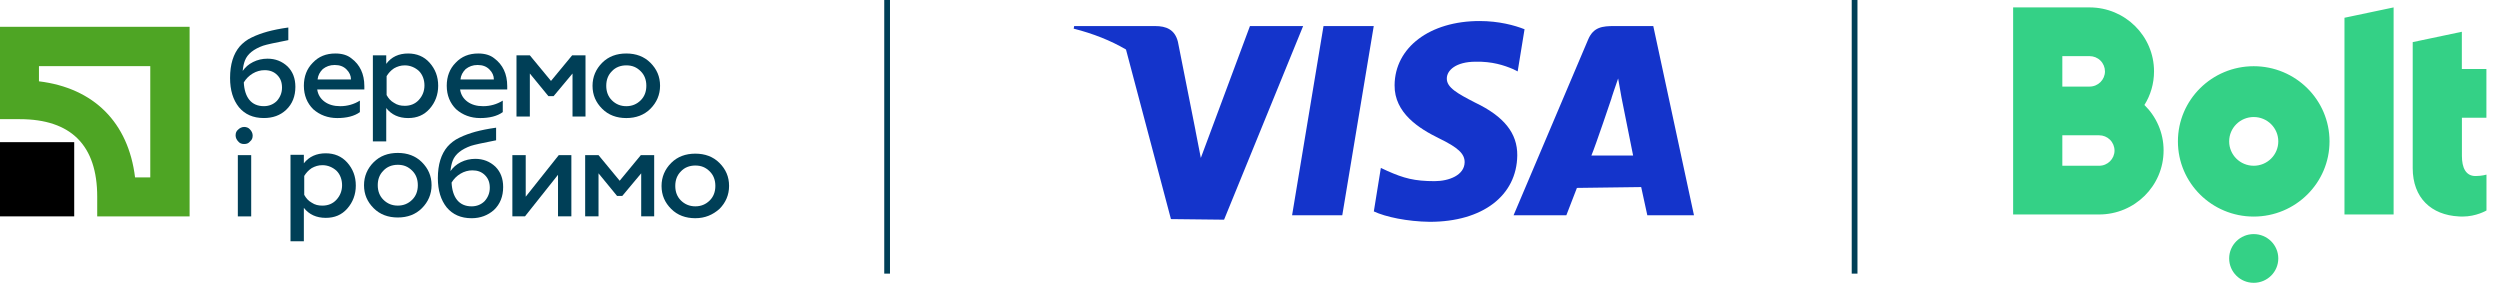
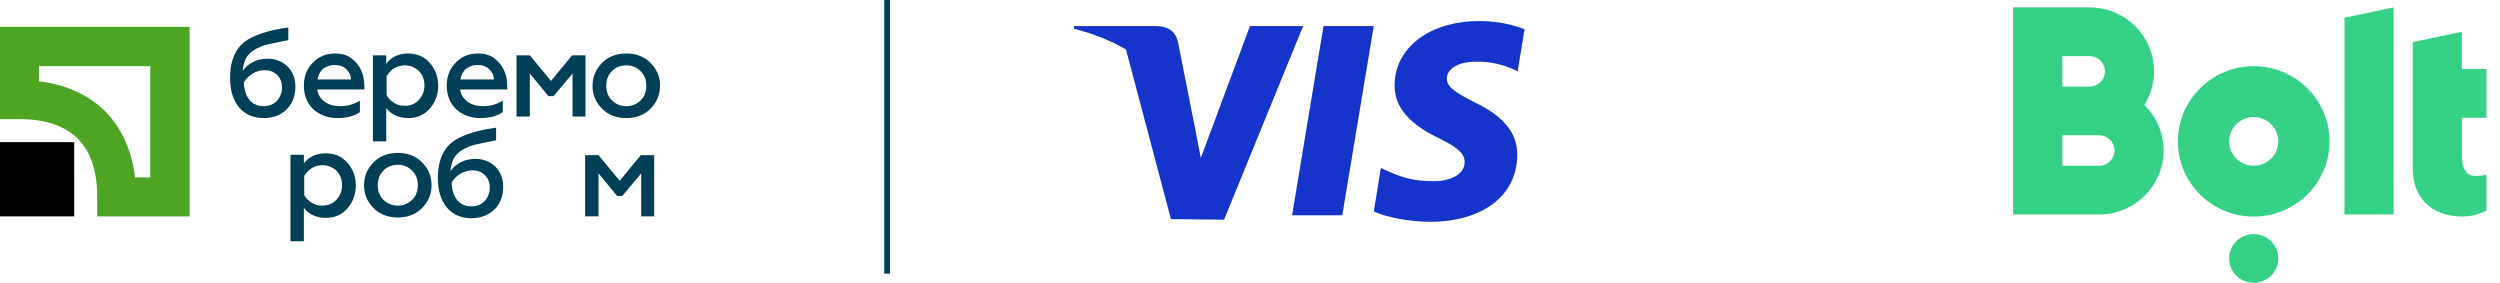
<svg xmlns="http://www.w3.org/2000/svg" width="247" height="28" viewBox="0 0 247 28" fill="none">
  <g clip-path="url(#clip0_673_256)">
    <path d="M123.495 2.575L118.641 15.605L118.115 12.905V12.885L116.378 4.129C116.077 2.91 115.207 2.575 114.13 2.575H106.127L106.082 2.831C108.011 3.323 109.732 4.002 111.248 4.892L115.689 21.646L120.938 21.705L128.749 2.575H123.495ZM118.021 12.634C117.991 12.561 117.962 12.487 117.932 12.408C117.967 12.487 117.996 12.561 118.021 12.634ZM117.784 12.054C117.775 12.029 117.765 12.01 117.755 11.985C117.765 12.005 117.775 12.029 117.784 12.054Z" fill="#1434CB" />
    <path d="M127.659 21.266H132.617L135.726 2.574H130.763L127.659 21.266Z" fill="#1434CB" />
    <path d="M145.729 10.13C144.003 9.24 142.926 8.65 142.946 7.75C142.946 6.953 143.841 6.097 145.794 6.097C147.417 6.063 148.583 6.441 149.507 6.835L149.946 7.056L150.625 2.89C149.641 2.501 148.096 2.078 146.177 2.078C141.269 2.078 137.815 4.685 137.786 8.414C137.751 11.183 140.25 12.718 142.129 13.643C144.067 14.582 144.712 15.187 144.707 16.029C144.687 17.312 143.157 17.898 141.736 17.898C139.753 17.898 138.696 17.612 137.073 16.889L136.428 16.589L135.734 20.888C136.895 21.434 139.035 21.887 141.263 21.916C146.473 21.916 149.862 19.334 149.906 15.35C149.926 13.161 148.598 11.498 145.729 10.13Z" fill="#1434CB" />
-     <path d="M163.344 2.574H159.513C158.322 2.574 157.432 2.663 156.906 3.912L149.542 21.266H154.756C154.756 21.266 155.607 19.087 155.799 18.566C156.369 18.566 161.431 18.482 162.149 18.482C162.301 19.156 162.754 21.266 162.754 21.266H167.364L163.344 2.574ZM157.23 15.364C157.648 14.38 159.213 9.721 159.213 9.721C159.178 9.775 159.616 8.472 159.872 7.754L160.201 9.618C160.201 9.618 161.155 14.385 161.352 15.368C160.58 15.364 158.199 15.364 157.23 15.364Z" fill="#1434CB" />
    <path d="M87.931 -0.191H87.364V27.034H87.931V-0.191Z" fill="#003F57" />
-     <path d="M183.518 -0.191H182.95V27.034H183.518V-0.191Z" fill="#003F57" />
    <path d="M14.847 6.531V17.529H13.344C12.684 12.103 9.275 8.694 3.849 8.034V6.531H14.847ZM0 2.645V11.773H1.943C7.039 11.773 9.605 14.376 9.605 19.435V21.378H18.733V2.645H0Z" fill="#4EA524" />
    <path d="M7.332 14.045H0V21.377H7.332V14.045Z" fill="black" />
    <path d="M26.067 11.662C25.004 11.662 24.198 11.296 23.611 10.599C23.024 9.866 22.731 8.913 22.731 7.703C22.731 6.347 23.061 5.32 23.684 4.587C23.978 4.257 24.381 3.927 24.857 3.707C25.371 3.451 25.921 3.267 26.434 3.121C26.984 2.974 27.68 2.827 28.487 2.717V3.964C27.167 4.22 26.324 4.404 25.994 4.514C25.077 4.844 24.454 5.32 24.198 5.98C24.087 6.273 24.014 6.603 23.978 7.007C24.234 6.64 24.564 6.347 25.004 6.127C25.444 5.907 25.921 5.797 26.434 5.797C27.203 5.797 27.863 6.053 28.413 6.567C28.927 7.08 29.183 7.74 29.183 8.583C29.183 9.499 28.89 10.269 28.267 10.856C27.68 11.406 26.947 11.662 26.067 11.662ZM26.067 10.489C26.58 10.489 27.02 10.306 27.35 9.976C27.68 9.609 27.863 9.169 27.863 8.656C27.863 8.143 27.717 7.74 27.387 7.41C27.057 7.08 26.654 6.933 26.14 6.933C25.737 6.933 25.334 7.043 24.967 7.263C24.601 7.483 24.308 7.776 24.087 8.143C24.124 8.876 24.308 9.463 24.637 9.866C24.967 10.269 25.444 10.489 26.067 10.489Z" fill="#003F57" />
    <path d="M30.022 8.474C30.022 7.558 30.315 6.788 30.901 6.201C31.488 5.578 32.221 5.285 33.138 5.285C33.761 5.285 34.311 5.432 34.714 5.761C35.557 6.385 35.997 7.301 35.997 8.511V8.841H31.341C31.415 9.354 31.671 9.757 32.075 10.051C32.478 10.344 32.991 10.491 33.614 10.491C34.311 10.491 34.971 10.307 35.557 9.941V11.077C35.007 11.48 34.237 11.664 33.321 11.664C32.404 11.664 31.598 11.37 30.938 10.784C30.352 10.197 30.022 9.427 30.022 8.474ZM31.378 7.851H34.677C34.677 7.484 34.531 7.154 34.237 6.861C33.944 6.568 33.578 6.421 33.064 6.421C32.588 6.421 32.221 6.568 31.891 6.825C31.598 7.118 31.415 7.448 31.378 7.851Z" fill="#003F57" />
    <path d="M40.323 5.285C41.166 5.285 41.9 5.578 42.449 6.201C42.999 6.825 43.292 7.558 43.292 8.474C43.292 9.354 42.999 10.124 42.449 10.747C41.9 11.37 41.203 11.664 40.323 11.664C39.407 11.664 38.673 11.334 38.16 10.674V13.973H36.84V5.468H38.16V6.311C38.673 5.615 39.407 5.285 40.323 5.285ZM39.993 6.458C39.59 6.458 39.26 6.568 38.93 6.751C38.6 6.971 38.38 7.228 38.197 7.521V9.391C38.38 9.721 38.6 9.977 38.93 10.161C39.26 10.381 39.59 10.454 39.993 10.454C40.543 10.454 41.02 10.271 41.386 9.867C41.753 9.464 41.936 8.987 41.936 8.438C41.936 7.888 41.753 7.374 41.386 7.008C41.02 6.678 40.543 6.458 39.993 6.458Z" fill="#003F57" />
    <path d="M44.138 8.474C44.138 7.558 44.432 6.788 45.018 6.201C45.605 5.578 46.338 5.285 47.255 5.285C47.878 5.285 48.428 5.432 48.831 5.761C49.674 6.385 50.114 7.301 50.114 8.511V8.841H45.458C45.532 9.354 45.788 9.757 46.191 10.051C46.595 10.344 47.108 10.491 47.731 10.491C48.428 10.491 49.087 10.307 49.674 9.941V11.077C49.124 11.48 48.354 11.664 47.438 11.664C46.521 11.664 45.715 11.37 45.055 10.784C44.468 10.197 44.138 9.427 44.138 8.474ZM45.495 7.851H48.794C48.794 7.484 48.648 7.154 48.354 6.861C48.061 6.568 47.694 6.421 47.181 6.421C46.705 6.421 46.338 6.568 46.008 6.825C45.715 7.118 45.532 7.448 45.495 7.851Z" fill="#003F57" />
    <path d="M52.312 11.516H51.029V5.467H52.349L54.438 7.996L56.528 5.467H57.848V11.516H56.565V7.263L54.695 9.499H54.182L52.349 7.263V11.516H52.312Z" fill="#003F57" />
    <path d="M61.878 11.664C60.925 11.664 60.118 11.37 59.495 10.747C58.872 10.124 58.542 9.391 58.542 8.474C58.542 7.594 58.872 6.825 59.495 6.201C60.118 5.578 60.925 5.285 61.878 5.285C62.831 5.285 63.638 5.578 64.261 6.201C64.884 6.825 65.214 7.558 65.214 8.474C65.214 9.354 64.884 10.124 64.261 10.747C63.638 11.37 62.831 11.664 61.878 11.664ZM61.878 10.491C62.428 10.491 62.904 10.307 63.308 9.904C63.674 9.537 63.858 9.061 63.858 8.474C63.858 7.888 63.674 7.411 63.308 7.045C62.904 6.641 62.465 6.458 61.878 6.458C61.328 6.458 60.815 6.641 60.448 7.045C60.082 7.411 59.898 7.888 59.898 8.474C59.898 9.061 60.082 9.537 60.448 9.904C60.852 10.307 61.328 10.491 61.878 10.491Z" fill="#003F57" />
-     <path d="M24.121 14.229C23.865 14.229 23.681 14.155 23.535 13.972C23.388 13.825 23.278 13.605 23.278 13.386C23.278 13.129 23.351 12.946 23.535 12.799C23.681 12.652 23.901 12.542 24.121 12.542C24.341 12.542 24.561 12.616 24.708 12.799C24.854 12.946 24.964 13.165 24.964 13.386C24.964 13.642 24.891 13.825 24.708 13.972C24.561 14.155 24.378 14.229 24.121 14.229ZM24.818 21.377H23.498V15.328H24.818V21.377Z" fill="#003F57" />
    <path d="M32.184 15.146C33.027 15.146 33.76 15.439 34.31 16.062C34.86 16.685 35.154 17.419 35.154 18.335C35.154 19.215 34.86 19.985 34.31 20.608C33.76 21.231 33.064 21.524 32.184 21.524C31.268 21.524 30.534 21.194 30.021 20.535V23.834H28.701V15.292H30.021V16.135C30.534 15.476 31.268 15.146 32.184 15.146ZM31.854 16.319C31.451 16.319 31.121 16.429 30.791 16.612C30.461 16.832 30.241 17.088 30.058 17.382V19.251C30.241 19.581 30.461 19.838 30.791 20.021C31.121 20.241 31.451 20.315 31.854 20.315C32.404 20.315 32.881 20.131 33.247 19.728C33.614 19.325 33.797 18.848 33.797 18.298C33.797 17.748 33.614 17.235 33.247 16.869C32.881 16.539 32.404 16.319 31.854 16.319Z" fill="#003F57" />
    <path d="M39.301 21.488C38.348 21.488 37.542 21.194 36.919 20.571C36.295 19.948 35.965 19.215 35.965 18.298C35.965 17.418 36.295 16.648 36.919 16.025C37.542 15.402 38.348 15.109 39.301 15.109C40.255 15.109 41.061 15.402 41.684 16.025C42.307 16.648 42.638 17.382 42.638 18.298C42.638 19.178 42.307 19.948 41.684 20.571C41.061 21.194 40.255 21.488 39.301 21.488ZM39.301 20.314C39.851 20.314 40.328 20.131 40.731 19.728C41.098 19.361 41.281 18.885 41.281 18.298C41.281 17.712 41.098 17.235 40.731 16.869C40.328 16.465 39.888 16.282 39.301 16.282C38.752 16.282 38.238 16.465 37.872 16.869C37.505 17.235 37.322 17.712 37.322 18.298C37.322 18.885 37.505 19.361 37.872 19.728C38.275 20.131 38.752 20.314 39.301 20.314Z" fill="#003F57" />
    <path d="M46.596 21.56C45.532 21.56 44.726 21.193 44.139 20.497C43.553 19.764 43.26 18.81 43.26 17.601C43.26 16.244 43.59 15.218 44.213 14.485C44.506 14.155 44.909 13.825 45.386 13.605C45.899 13.348 46.449 13.165 46.962 13.018C47.512 12.871 48.209 12.725 49.015 12.615V13.861C47.696 14.118 46.852 14.301 46.522 14.411C45.606 14.741 44.983 15.218 44.726 15.877C44.616 16.171 44.543 16.501 44.506 16.904C44.763 16.537 45.093 16.244 45.532 16.024C45.972 15.804 46.449 15.694 46.962 15.694C47.732 15.694 48.392 15.951 48.942 16.464C49.455 16.977 49.712 17.637 49.712 18.48C49.712 19.397 49.418 20.167 48.795 20.753C48.209 21.267 47.475 21.56 46.596 21.56ZM46.596 20.387C47.109 20.387 47.549 20.203 47.879 19.873C48.209 19.507 48.392 19.067 48.392 18.554C48.392 18.04 48.245 17.637 47.915 17.307C47.586 16.977 47.182 16.831 46.669 16.831C46.266 16.831 45.862 16.941 45.496 17.161C45.129 17.381 44.836 17.674 44.616 18.04C44.653 18.774 44.836 19.36 45.166 19.764C45.496 20.167 45.972 20.387 46.596 20.387Z" fill="#003F57" />
-     <path d="M51.868 21.376H50.622V15.328H51.941V19.433L55.204 15.328H56.451V21.376H55.131V17.27L51.868 21.376Z" fill="#003F57" />
    <path d="M59.097 21.376H57.814V15.328H59.134L61.224 17.857L63.313 15.328H64.633V21.376H63.35V17.124L61.48 19.36H60.967L59.134 17.124V21.376H59.097Z" fill="#003F57" />
-     <path d="M68.697 21.559C67.744 21.559 66.937 21.266 66.314 20.643C65.691 20.02 65.361 19.286 65.361 18.37C65.361 17.49 65.691 16.72 66.314 16.097C66.937 15.474 67.744 15.181 68.697 15.181C69.65 15.181 70.457 15.474 71.08 16.097C71.703 16.72 72.033 17.453 72.033 18.37C72.033 19.25 71.703 20.02 71.08 20.643C70.42 21.229 69.65 21.559 68.697 21.559ZM68.697 20.386C69.247 20.386 69.723 20.203 70.127 19.8C70.493 19.433 70.677 18.956 70.677 18.37C70.677 17.783 70.493 17.307 70.127 16.94C69.723 16.537 69.284 16.354 68.697 16.354C68.147 16.354 67.634 16.537 67.267 16.94C66.901 17.307 66.717 17.783 66.717 18.37C66.717 18.956 66.901 19.433 67.267 19.8C67.634 20.166 68.11 20.386 68.697 20.386Z" fill="#003F57" />
    <path fill-rule="evenodd" clip-rule="evenodd" d="M236.489 0.732V21.19H231.634V1.755L236.489 0.732ZM222.668 23.128C224.008 23.128 225.095 24.206 225.095 25.535C225.095 26.864 224.008 27.942 222.668 27.942C221.328 27.942 220.241 26.864 220.241 25.535C220.241 24.206 221.327 23.128 222.668 23.128ZM222.668 6.542C226.8 6.542 230.157 9.864 230.157 13.969C230.157 18.074 226.8 21.397 222.668 21.397C218.529 21.397 215.178 18.074 215.178 13.969C215.178 9.864 218.535 6.542 222.668 6.542V6.542ZM222.668 16.376C224.009 16.376 225.095 15.299 225.095 13.969C225.095 12.639 224.009 11.562 222.668 11.562C221.326 11.562 220.241 12.639 220.241 13.969C220.241 15.299 221.326 16.376 222.668 16.376ZM207.398 16.376C208.234 16.376 208.915 15.701 208.915 14.872C208.912 14.472 208.752 14.088 208.467 13.806C208.183 13.524 207.798 13.366 207.398 13.367H203.758V16.376H207.398ZM203.758 5.546V8.554H206.454C207.29 8.554 207.971 7.879 207.971 7.049C207.969 6.649 207.808 6.266 207.523 5.984C207.239 5.702 206.854 5.545 206.454 5.546H203.758V5.546ZM211.868 10.372C213.04 11.522 213.769 13.114 213.762 14.871C213.762 18.361 210.91 21.19 207.391 21.19H198.897V0.732H206.447C209.966 0.732 212.818 3.56 212.818 7.049C212.818 8.267 212.474 9.41 211.868 10.372ZM245.657 11.63H243.237V15.407C243.237 16.55 243.607 17.392 244.578 17.392C245.205 17.392 245.664 17.252 245.664 17.252V20.795C245.664 20.795 244.659 21.396 243.297 21.396H243.237C243.175 21.396 243.122 21.39 243.061 21.39H243.014C242.987 21.39 242.953 21.383 242.926 21.383C240.216 21.243 238.376 19.552 238.376 16.616V4.161L243.23 3.139V6.815H245.657V11.63V11.63Z" fill="#34D186" />
  </g>
  <defs>
    <clipPath id="clip0_673_256">
      <rect width="246.207" height="28" fill="white" />
    </clipPath>
  </defs>
</svg>